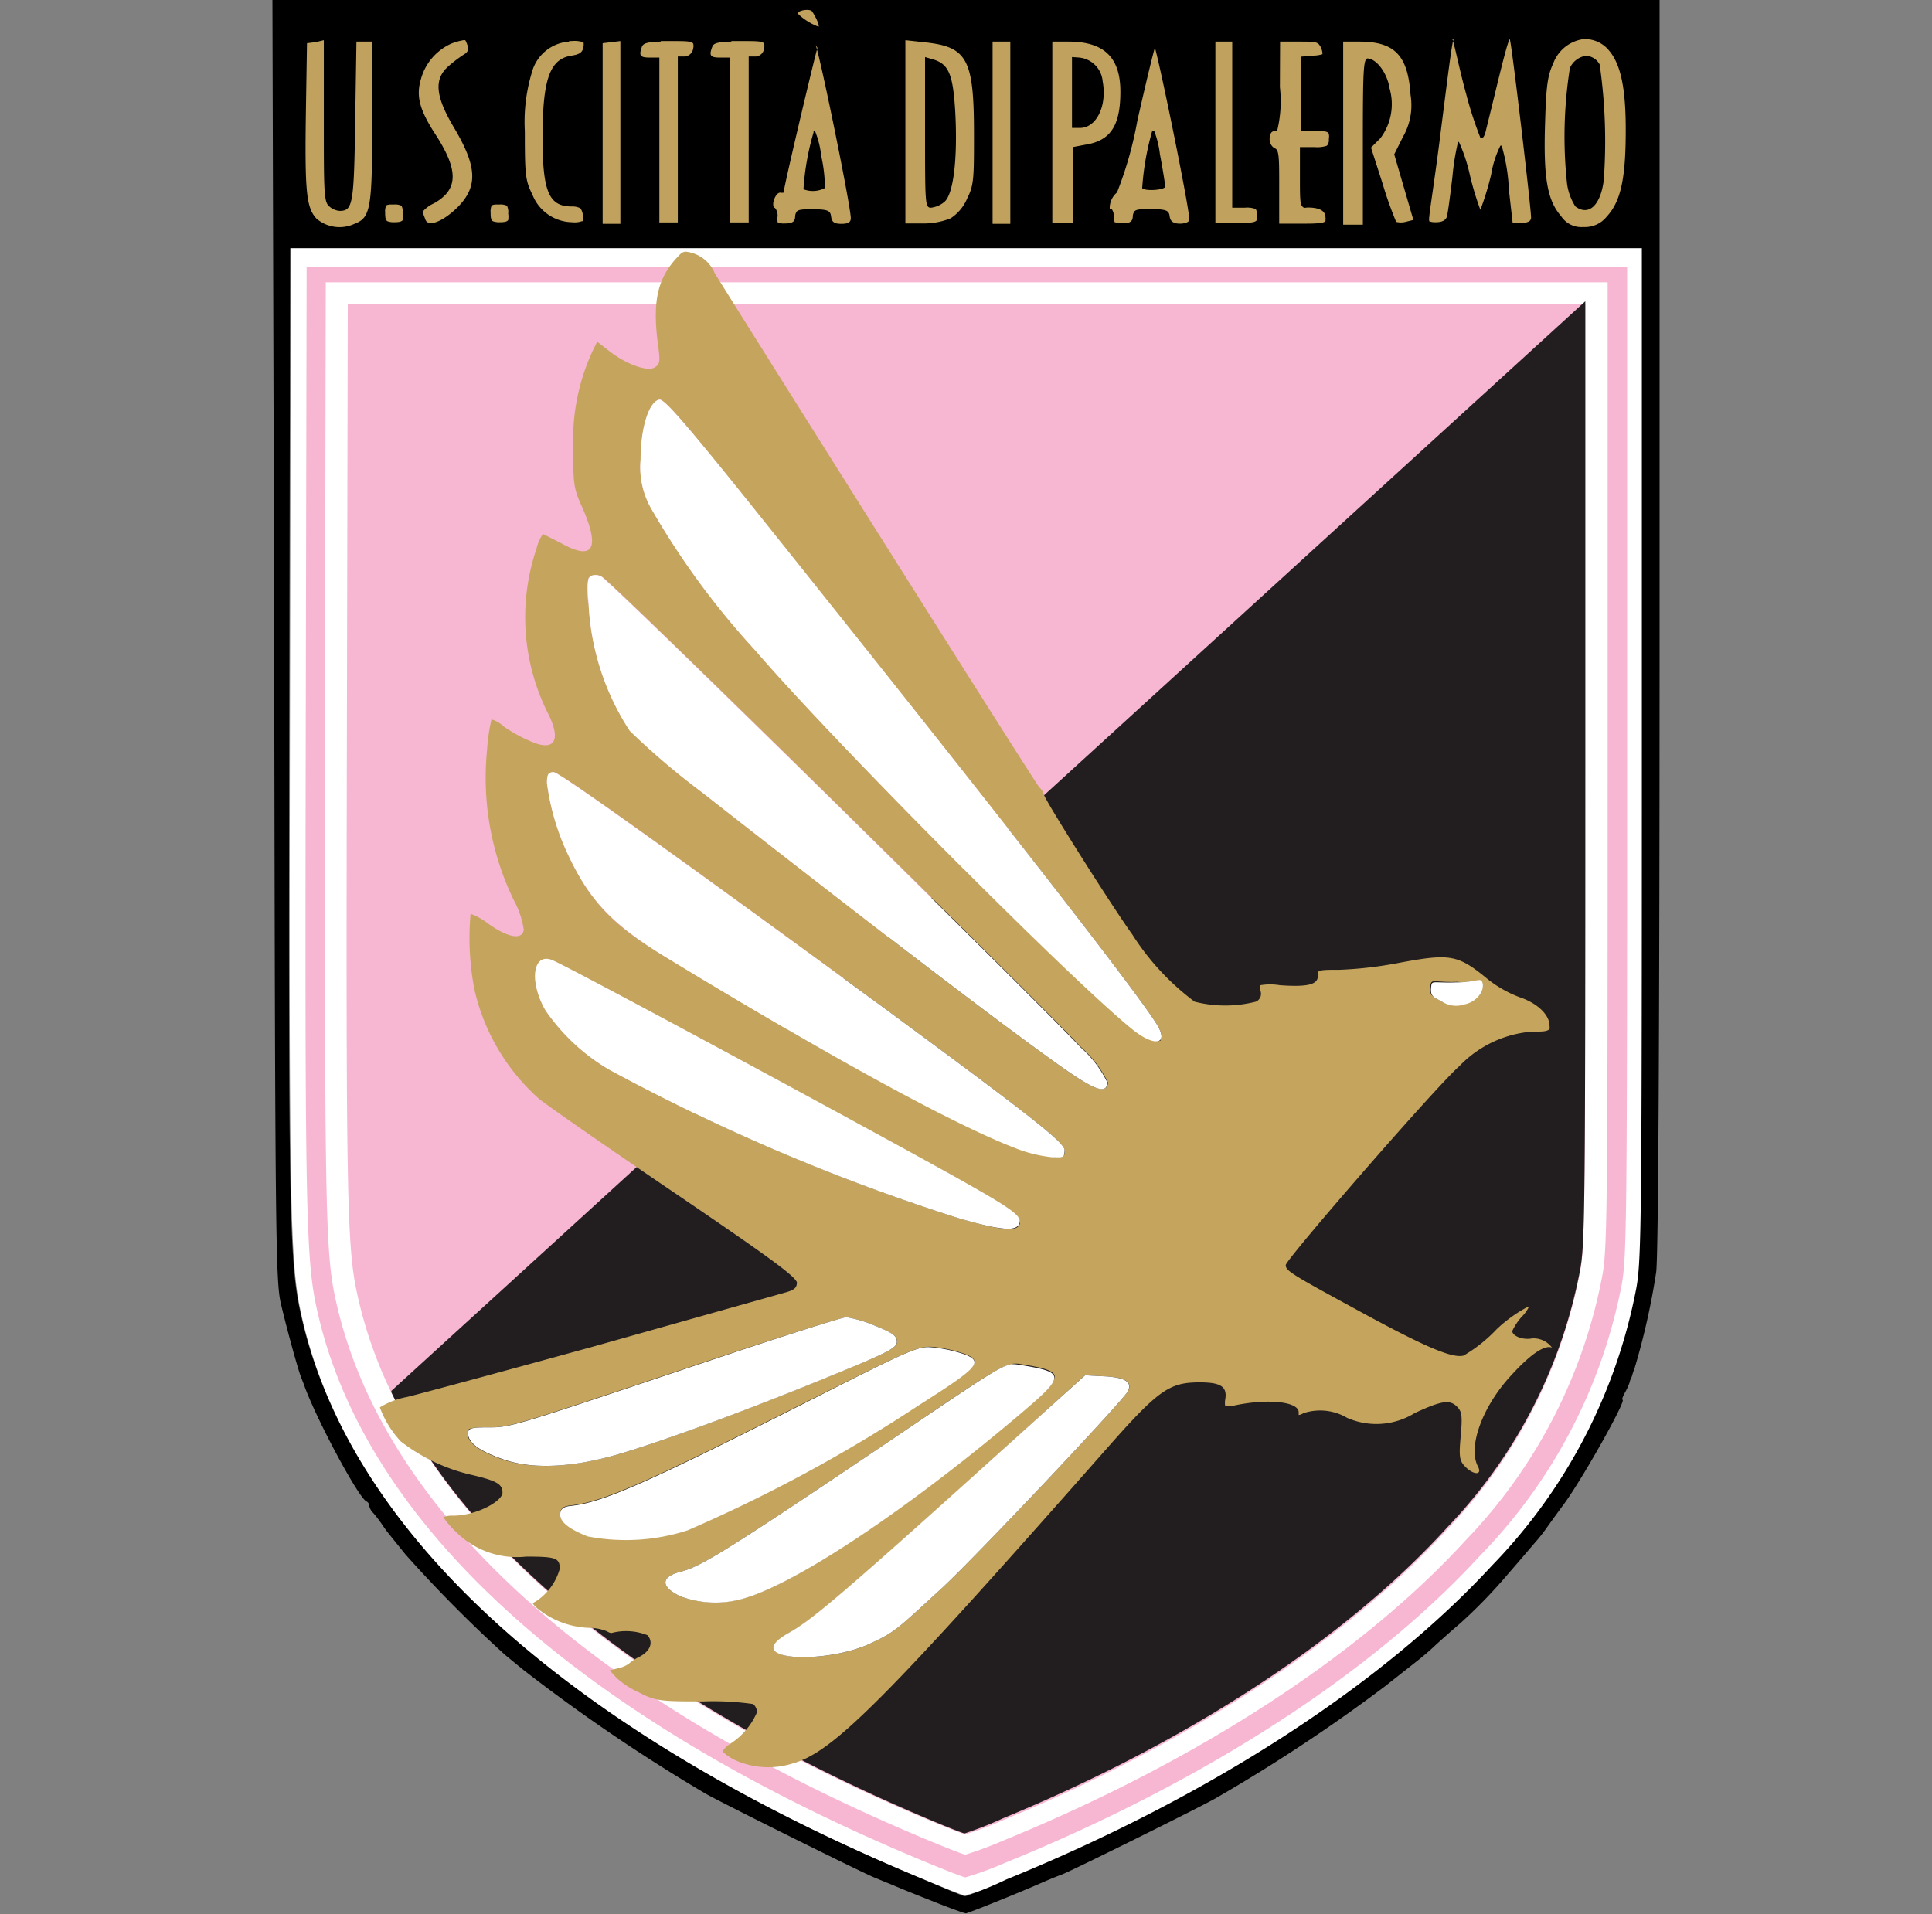
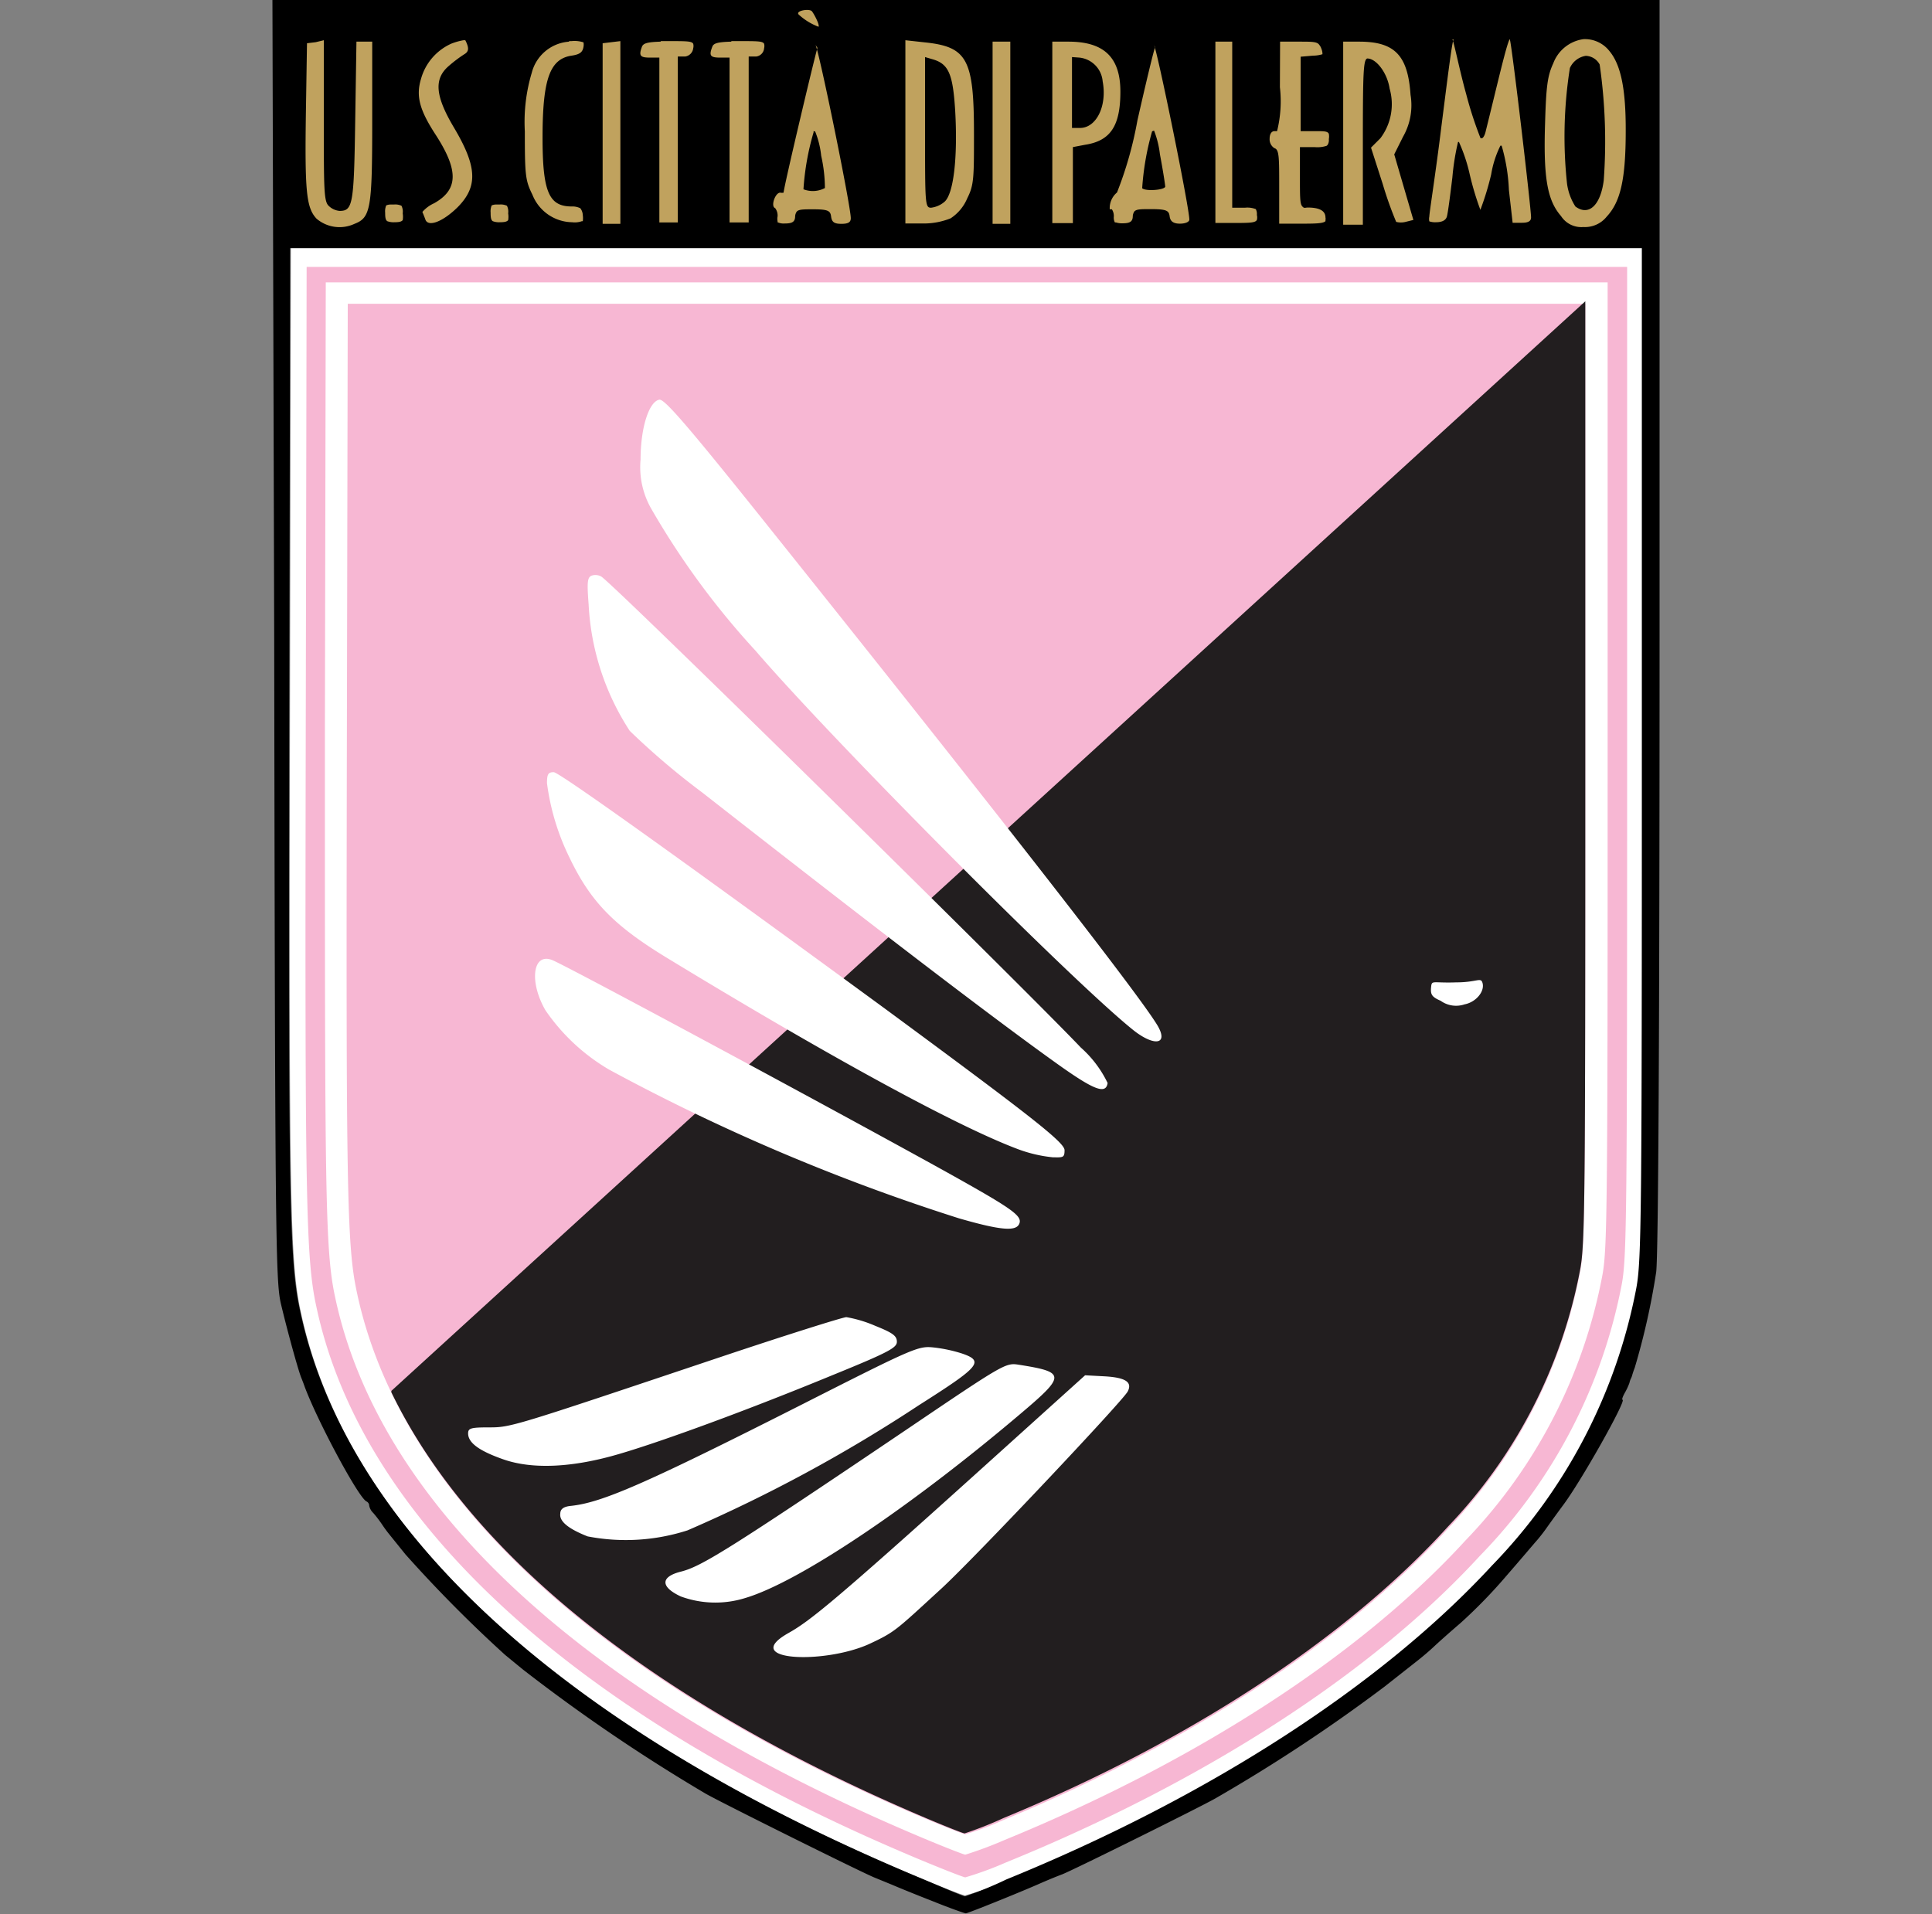
<svg xmlns="http://www.w3.org/2000/svg" id="Layer_1" data-name="Layer 1" viewBox="0 0 109 108">
  <rect x="0" y="0" width="109" height="108" fill="#808080" stroke="none" />
  <defs>
    <style>.cls-1{fill:#fff;}.cls-2{fill:#c0a25e;}.cls-3{fill:#f7b7d3;}.cls-4{fill:#221e1f;}.cls-5{fill:#c5a55e;}</style>
  </defs>
  <g id="layer2">
    <g id="g7655">
      <path id="path5816" class="cls-1" d="M56.81,106.13c11.51-4.7,21.21-11,27.4-17.73a30.8,30.8,0,0,0,8.16-15.69c.28-1.57.3-4.13.3-30.23V14H16.41l-.05,26.71c-.05,27,0,30.5.61,33.31C19.59,86.4,31.9,97.67,52,106c1.24.52,2.34.95,2.45.95A20.73,20.73,0,0,0,56.81,106.13Z" />
      <path id="path1449" d="M52.61,107.27c-1-.39-2-.8-2.25-.91l-1-.41c-.67-.26-8.81-4.31-9.56-4.75a98.37,98.37,0,0,1-10.3-7l-1-.82a75.68,75.68,0,0,1-5.63-5.68L22,86.62a7.54,7.54,0,0,1-.45-.61,7,7,0,0,0-.49-.64.78.78,0,0,1-.23-.41.27.27,0,0,0-.15-.24c-.45-.19-2.89-4.75-3.55-6.64,0,0-.08-.21-.14-.36-.18-.45-.8-2.71-1.14-4.15-.3-1.27-.33-3.61-.38-37.46L15.37,0H93.63V35.12c0,23.27-.07,35.64-.19,36.65a40,40,0,0,1-1.21,5.4c-.06.15-.12.34-.14.41a1,1,0,0,1-.09.23,1.14,1.14,0,0,0-.07.22,3.54,3.54,0,0,1-.25.54c-.13.23-.19.41-.14.41.25,0-2.38,4.68-3.39,6-.31.42-.73,1-.92,1.27s-.45.59-.55.7-.85,1-1.66,1.93a28.76,28.76,0,0,1-2.62,2.7c-.62.53-1.29,1.13-1.5,1.33s-.65.58-1,.85l-1.79,1.41a93,93,0,0,1-9.55,6.31c-.76.44-8.11,4.09-8.66,4.29-.35.13-.87.35-1.17.48-1.05.47-4.15,1.72-4.24,1.71S53.6,107.67,52.61,107.27Zm4.16-1.22c11.51-4.69,21.21-11,27.4-17.71a30.69,30.69,0,0,0,8.15-15.67c.29-1.57.31-4.12.31-30.21V14H16.37l-.05,26.69c-.05,27,0,30.47.61,33.27C19.55,86.34,31.86,97.6,52,106c1.24.52,2.34,1,2.45,1A20.73,20.73,0,0,0,56.77,106.05Zm-5.15-3.7c-3.83-1.67-6.13-2.77-6.12-2.94a2.66,2.66,0,0,1,.81-.66,17.55,17.55,0,0,0,2-1.62c1.78-1.62,8.44-8.58,11.51-12,5-5.59,5.34-5.94,6.16-6.34s2.62-.53,3-.18c.16.15.1.35-.21.76s-.36.6-.31.66a4.14,4.14,0,0,0,1.27-.2,5.65,5.65,0,0,1,3.2-.1c.35.19.35.21,0,.54s-.3.35,0,.35a1.47,1.47,0,0,0,.71-.26c.49-.38,1.34-.34,2.65.1a4.4,4.4,0,0,0,3.87-.37,4.71,4.71,0,0,1,1.69-.52c.41.06.43.12.44,1.53,0,1.63.16,2,1.12,2.35l.6.25L83,85A56.29,56.29,0,0,1,76.5,91.3a85.92,85.92,0,0,1-14.51,9,78.1,78.1,0,0,1-7.53,3.24C54.33,103.49,53.06,103,51.62,102.35ZM40.53,96.78l-.9-.58,1.15-.06c1.39-.06,1.64.11,1.07.75l-.42.48ZM34.72,93a2.12,2.12,0,0,1-.59-.54c0-.08.45-.14,1-.14.8,0,1,.06,1,.3a1.14,1.14,0,0,1-.73.78A3.59,3.59,0,0,1,34.72,93Zm-5.07-4.17-.6-.62.55-.12c.54-.12,1.29.13,1.29.43a1.58,1.58,0,0,1-.32.55l-.31.39ZM26.45,85c-.3.09-.51-.06-1.05-.74-.36-.47-.6-.88-.52-.9M84,82.48a1.65,1.65,0,0,1,0-1.56,7.91,7.91,0,0,1,2.28-3.41c1-1,1.78-1.41,1.77-1A28.44,28.44,0,0,1,84.45,83C84.32,83.1,84.13,82.89,84,82.48Zm-59,.9c-.11,0-2.91-4.95-2.64-5.17s3.25-2.92,6.63-6,6.22-5.62,6.31-5.65,9.2,5.89,9.2,6.07-2.87.87-6.36,1.78-.62,6.2-3.24,6.89S29.07,78.84,22,78.62m58.29-3.17c-3-1.43-7.22-3.77-7.17-4s8.49-9.64,9.65-10.7A6.09,6.09,0,0,1,87,58.87h1.22v-.54a2,2,0,0,0-1.69-2,7.9,7.9,0,0,1-2.29-1.27c-1.62-1.23-2.12-1.31-4.86-.83a25.11,25.11,0,0,1-3.73.37H74l.18.47.18.47-1.82-.07-1.82-.08.12.6.11.59H67.45l-1-1C64.3,53.4,58.78,45.27,59.12,44.8c.09-.12,6.94-6.38,15.22-13.89l15-13.67,0,3.69c0,2,0,14.31,0,27.3-.07,25.13,0,24.16-.87,26.74-.17.51-.23.56-.56.38a2.28,2.28,0,0,0-1.16-.07c-1,.15-1.07-.26-.07-1,.84-.58.87-.68.29-.83s-1.17.11-2,1a5,5,0,0,1-2.59,1.79A9.83,9.83,0,0,1,80.28,75.45Z" />
      <path id="path1495" class="cls-2" d="M45.81.64c.15.2.44.77.37.87v0h0A3.46,3.46,0,0,1,45.06.82C44.86.6,45.68.47,45.81.64ZM89.33,2.21a1.75,1.75,0,0,1,1.47.67c.65.78.93,2.16.92,4.52,0,2.77-.31,4-1.07,4.82a1.57,1.57,0,0,1-1.32.59,1.36,1.36,0,0,1-1.26-.62c-.77-.88-1-2.15-.9-5.23.06-2.1.14-2.69.46-3.38A2.13,2.13,0,0,1,89.33,2.21Zm-63.18.06h.1l0,0,0,0,0,0a1.64,1.64,0,0,1,.1.22c.11.29.06.45-.17.58a7.66,7.66,0,0,0-.87.66c-.84.73-.76,1.69.32,3.5,1.29,2.18,1.34,3.3.19,4.46-.83.82-1.66,1.14-1.82.7-.06-.17-.14-.36-.17-.43h0a1.89,1.89,0,0,1,.66-.49c1.37-.77,1.39-1.85.1-3.85-.92-1.41-1.13-2.19-.84-3.16a3.08,3.08,0,0,1,1.72-2A3.49,3.49,0,0,1,26.15,2.27Zm24.93,0,1.09.12c2.41.25,2.78.95,2.78,5.17,0,2.48,0,2.88-.38,3.63a2.49,2.49,0,0,1-.94,1.13,4.07,4.07,0,0,1-1.55.29h-1V2.29Zm-32.81,0V6.83c0,3.85,0,4.54.28,4.79a1,1,0,0,0,.61.28c.75,0,.81-.38.88-5.07l.07-4.48H21V6.86c0,4.92-.09,5.42-1,5.77a2,2,0,0,1-2.14-.29c-.58-.62-.67-1.52-.6-6.12l.06-3.78.49-.06ZM35,2.32V12.63H34l0-5.1,0-5.09.5-.06Zm-2.91,0h.15a1.63,1.63,0,0,1,.68.07l0,0h0l0,0h0v0a.68.68,0,0,1,0,.25c-.05.31-.21.43-.67.5-1.22.18-1.63,1.31-1.64,4.51s.36,4,1.65,4a1,1,0,0,1,.48.1l0,0a.68.68,0,0,1,.14.39,1.25,1.25,0,0,1,0,.34,0,0,0,0,0,0,0s0,0,0,0h-.05a1.19,1.19,0,0,1-.55.06,2.45,2.45,0,0,1-2.24-1.55c-.4-.81-.43-1.09-.43-3.58A9.65,9.65,0,0,1,30,4.11,2.34,2.34,0,0,1,32.12,2.35Zm5.17,0h.48c1,0,1.29,0,1.37.15a.49.49,0,0,1,0,.25.53.53,0,0,1-.46.47l-.41,0v9.36H37.2V3.25h-.54c-.55,0-.63-.11-.44-.62C36.3,2.44,36.53,2.37,37.29,2.35Zm4,0h.48c1,0,1.29,0,1.37.15a.52.52,0,0,1,0,.25.51.51,0,0,1-.46.47l-.41,0v9.36H41.16V3.25h-.54c-.55,0-.63-.11-.43-.62C40.26,2.44,40.5,2.37,41.26,2.35ZM56,2.35H57V12.63H56V2.35Zm3.42,0h.86c2,0,2.93.88,2.93,2.82s-.56,2.78-2,3l-.68.13v4.29H59.37V2.35Zm9.2,0h.9v9.37h.72a1.3,1.3,0,0,1,.61.08l0,0h0a.59.59,0,0,1,.06.33.55.55,0,0,1,0,.28c-.08.15-.35.17-1.13.17H68.57V2.35Zm3.6,0h1.09c.71,0,1,0,1.12.18a.66.66,0,0,1,.12.22.79.79,0,0,1,.06.25v.06h0v0h0l0,0a1.87,1.87,0,0,1-.53.08l-.7.06V7.4h.82c.5,0,.7,0,.77.15a.8.8,0,0,1,0,.3.5.5,0,0,1-.06.31.23.23,0,0,1-.07.07,1.69,1.69,0,0,1-.68.07h-.82V10c0,1.08,0,1.48.12,1.63s.17.08.32.08c.67,0,1,.19,1,.56a.33.33,0,0,1,0,.15.21.21,0,0,1,0,.06c-.11.11-.42.14-1.2.14H72.17V10.55c0-1.69,0-2.11-.27-2.19a.59.59,0,0,1-.27-.53c0-.27.11-.43.27-.43H72l.05,0a7,7,0,0,0,.16-2.48Zm3.61,0h.85c2,0,2.75.76,2.9,3a3.58,3.58,0,0,1-.42,2.36l-.5,1,.54,1.85.54,1.85-.44.11a1.08,1.08,0,0,1-.53,0h0a20.77,20.77,0,0,1-.76-2.14l-.66-2.05.53-.53A3.19,3.19,0,0,0,78.4,5c-.13-.88-.75-1.7-1.26-1.7h0c-.22.06-.25.77-.25,4.69v4.69H75.78V2.35ZM46,2.52h0c.18.19,2,9.1,2,9.79,0,.23-.14.32-.53.32s-.54-.09-.58-.41-.16-.41-1-.41c-.57,0-.82,0-.94.13l0,0a.53.53,0,0,0-.09.26c0,.32-.17.41-.58.41a.81.81,0,0,1-.41-.07h0a.12.12,0,0,1,0-.05h0v0a.69.69,0,0,1,0-.28.69.69,0,0,0-.14-.47l0,0h0c-.26-.09,0-.87.29-.87a.45.45,0,0,0,.19,0h0v0h0c0-.29,1.8-7.87,1.91-8.17Zm19.1,0h0c.18.28,2,9.18,2,9.87,0,.13-.22.23-.53.23s-.54-.09-.58-.41-.16-.41-1.05-.41c-.57,0-.82,0-.94.13l0,0a.53.53,0,0,0-.09.26c0,.32-.17.41-.58.41a1.09,1.09,0,0,1-.37-.05l-.06,0s0,0,0,0l0,0a.59.59,0,0,1-.06-.33.69.69,0,0,0-.11-.41l0,0-.05,0h0l-.07,0h0v0a1.15,1.15,0,0,1,.41-.95,21.16,21.16,0,0,0,1.15-4.06c.48-2.12.93-4,1-4.13Zm16.84-.3h0c.09.15.43,1.85.78,3.09a21.37,21.37,0,0,0,.81,2.49h.07c.07,0,.17-.16.22-.39.62-2.48,1.19-5,1.36-5.2h0c.12.34,1.2,9.53,1.2,10.06,0,.2-.15.3-.51.3h-.53l-.21-1.85a10.44,10.44,0,0,0-.41-2.5v0h-.07a5.69,5.69,0,0,0-.52,1.62,15.94,15.94,0,0,1-.61,2h0a16.45,16.45,0,0,1-.6-2,9.34,9.34,0,0,0-.61-1.83h-.05a13.79,13.79,0,0,0-.32,2c-.12,1-.25,2-.31,2.21s-.27.32-.62.32a1,1,0,0,1-.37-.05h0s0,0,0,0v0h0a.63.63,0,0,1,0-.27c0-.22.36-2.46.67-5,.3-2.33.6-4.84.7-5h0Zm7.53.93a1.18,1.18,0,0,0-.9.69,24.82,24.82,0,0,0-.16,6.53,3.17,3.17,0,0,0,.47,1.28h0v0c.75.56,1.42-.06,1.6-1.47a30.37,30.37,0,0,0-.23-6.54A.92.92,0,0,0,89.44,3.15Zm-37.28.07V7.47c0,4.05,0,4.25.34,4.25a1.43,1.43,0,0,0,.74-.32c.53-.42.77-2.51.62-5.15-.13-2.09-.37-2.65-1.29-2.91Zm8.29,0v4h.45c.93,0,1.54-1.25,1.28-2.63A1.47,1.47,0,0,0,60.9,3.25ZM45.9,7.4h0l0,.07a14.63,14.63,0,0,0-.57,3.21h0a1.46,1.46,0,0,0,1.21-.07h0v0a8.42,8.42,0,0,0-.21-1.82,5,5,0,0,0-.34-1.37h0ZM65,7.41h0l0,0,0,0a15.28,15.28,0,0,0-.56,3.21h0c.18.18,1.22.11,1.3-.08h0c0-.11-.13-.94-.3-1.84a5.29,5.29,0,0,0-.33-1.33s0,0,0,0h0ZM22.05,11.54h.18a.83.83,0,0,1,.42.07h0l0,0a.73.73,0,0,1,.07.43,1.17,1.17,0,0,1,0,.38s0,0,0,0h0c-.07.09-.21.12-.47.12a1,1,0,0,1-.4-.06h0c-.1-.07-.12-.21-.12-.48a.86.86,0,0,1,.06-.41h0s0,0,0,0l0,0A.64.64,0,0,1,22.05,11.54Zm5.95,0h.18a.83.83,0,0,1,.42.07h0l0,0a.73.73,0,0,1,.07.43,1.17,1.17,0,0,1,0,.38s0,0,0,0h0c-.07.09-.21.12-.47.12a1,1,0,0,1-.4-.06h0c-.1-.07-.12-.21-.12-.48a.86.86,0,0,1,.06-.41h0s0,0,0,0l0,0A.64.64,0,0,1,28,11.54Z" />
      <path id="path1362" class="cls-3" d="M56.75,105.09C68,100.51,77.45,94.38,83.5,87.78a30,30,0,0,0,8-15.33c.28-1.53.3-4,.3-29.53V15.06H17.3l-.05,26.1c-.05,26.37,0,29.79.59,32.53C20.4,85.82,32.43,96.83,52.07,105c1.21.5,2.28.92,2.39.93A19.19,19.19,0,0,0,56.75,105.09Z" />
      <path id="path2240" class="cls-1" d="M56.68,103.82c10.91-4.47,20.11-10.46,26-16.9a29.39,29.39,0,0,0,7.73-15c.27-1.5.29-3.94.29-28.83V15.93H18.38L18.33,41.4c0,25.75,0,29.09.57,31.76C21.39,85,33.07,95.75,52.14,103.74c1.17.49,2.22.9,2.32.91A22.26,22.26,0,0,0,56.68,103.82Z" />
      <path id="path3115" class="cls-3" d="M56.6,102.7C67.14,98.34,76,92.51,81.69,86.25a28.69,28.69,0,0,0,7.47-14.57c.26-1.46.28-3.83.28-28.07V17.14H19.62l-.05,24.8c-.05,25.06,0,28.31.55,30.91,2.4,11.53,13.68,22,32.1,29.77,1.13.48,2.14.87,2.24.88A17.37,17.37,0,0,0,56.6,102.7Z" />
      <path id="path3990" class="cls-4" d="M56.6,102.59C67.14,98.24,76,92.41,81.69,86.14a28.63,28.63,0,0,0,7.47-14.56c.26-1.46.28-3.84.28-28.07V17L22.08,78.48s0,.06,0,.08c4.47,9.22,14.83,17.51,30.1,24,1.13.48,2.14.88,2.24.89A20.68,20.68,0,0,0,56.6,102.59Z" />
      <g id="g5810">
-         <path id="path4867" class="cls-5" d="M38.68,14.2a.46.46,0,0,0-.29.13c-1.28,1.27-1.6,2.57-1.27,5.1.14,1,.12,1.14-.24,1.33s-1.53-.17-2.57-1l-.62-.48-.25.51a11.93,11.93,0,0,0-1.1,5.46c0,2,0,2.28.51,3.38,1,2.28.64,3-1.06,2.09-.57-.3-1.1-.56-1.16-.59h0a2.49,2.49,0,0,0-.36.82,12.08,12.08,0,0,0,.67,9.35c.75,1.53.32,2.14-1.07,1.5A8.21,8.21,0,0,1,28.43,41a1.79,1.79,0,0,0-.7-.41h0a10.27,10.27,0,0,0-.25,1.71A15.82,15.82,0,0,0,29,50.82a4.93,4.93,0,0,1,.55,1.64c-.08.59-.88.46-2-.34a3.85,3.85,0,0,0-1-.56h0l0,0a15.2,15.2,0,0,0,.23,4.34,11.75,11.75,0,0,0,3.64,6.11c.46.37,3.92,2.78,7.7,5.34,5.24,3.56,6.68,4.61,6.84,5v0h0c0,.31-.14.44-.66.58L33.4,76c-5.56,1.53-10.27,2.8-10.47,2.83a4.52,4.52,0,0,0-1.5.58h0a5.73,5.73,0,0,0,1.18,1.92,10.28,10.28,0,0,0,4,1.89c1.41.33,1.74.52,1.74,1s-1.46,1.3-2.8,1.3a1.25,1.25,0,0,0-.54.09l0,0h0a5.65,5.65,0,0,0,.78.89,4.85,4.85,0,0,0,3.89,1.33c1.69,0,1.9.08,1.9.69a3.23,3.23,0,0,1-1.37,1.85.48.48,0,0,0-.15.11h0v0h0s0,0,0,0a.08.08,0,0,0,0,0,1.64,1.64,0,0,0,.38.37,4.87,4.87,0,0,0,2.79,1,2.7,2.7,0,0,1,1,.19c.16.09.26.12.31.09l0,0,0,0v0h0s0,0,0,0h0a3.24,3.24,0,0,1,2,.14h0c.33.41.15.88-.44,1.2a2.72,2.72,0,0,0-.62.4,1.46,1.46,0,0,1-.58.25l-.5.13.38.42a4.86,4.86,0,0,0,1.3.84C37,96,37.4,96,39.7,96a15.76,15.76,0,0,1,2.79.15h0a.62.62,0,0,1,.22.46,4,4,0,0,1-1.49,1.77,1.37,1.37,0,0,0-.46.44h0a2.54,2.54,0,0,0,.75.51,4.56,4.56,0,0,0,3.22.17C47,98.86,49.87,96,62.54,81.62,65.39,78.39,66,78,67.69,78c1.21,0,1.57.25,1.43,1a1,1,0,0,0,0,.31v0h0v0h.06a1.12,1.12,0,0,0,.43,0c1.9-.41,3.66-.23,3.66.38,0,.07,0,.12,0,.15h0s0,0,0,0a.61.61,0,0,0,.26-.1A3,3,0,0,1,76,80a4.11,4.11,0,0,0,3.82-.27c1.55-.72,2-.77,2.41-.33.25.26.28.53.18,1.64s-.08,1.37.24,1.7c.48.5,1,.51.73,0-.58-1.11.26-3.4,1.9-5.16,1.08-1.18,1.87-1.71,2.28-1.54h0v0a1.29,1.29,0,0,0-1.13-.52c-.5.1-1.11-.13-1.11-.42a3.24,3.24,0,0,1,.55-.82,1.9,1.9,0,0,0,.38-.53h0l-.08,0h0A8,8,0,0,0,84.44,75a8.36,8.36,0,0,1-1.87,1.49c-.66.17-2.28-.54-6.12-2.64-3.68-2-3.91-2.16-3.91-2.47s8.51-10.11,9.8-11.23a6.36,6.36,0,0,1,4.08-1.94c.59,0,.84,0,1-.14l0,0,0,0a.59.59,0,0,0,0-.2c0-.61-.69-1.27-1.68-1.6a6.72,6.72,0,0,1-1.78-1c-1.72-1.42-2.12-1.49-5.14-.92a22.2,22.2,0,0,1-3.23.37c-.81,0-1.12,0-1.24.13l0,.05a.45.45,0,0,0,0,.18c0,.48-.6.62-2.14.51a3.33,3.33,0,0,0-1.1,0l0,0,0,.05a.71.71,0,0,0,0,.26.48.48,0,0,1-.26.62,7,7,0,0,1-3.45,0,14.28,14.28,0,0,1-3.51-3.78c-1.12-1.55-4.95-7.6-5-7.92a.81.81,0,0,0-.25-.39c-.16-.15-12.28-19.36-18.31-29A2,2,0,0,0,38.68,14.2Zm-1.47,8.35h0c.34,0,1.61,1.52,6.39,7.51C57,46.78,64.76,56.76,65.38,58c.17.32.19.54.1.66l0,.05,0,0c-.26.12-.84-.09-1.54-.66C60.24,55.12,47,41.8,42.62,36.7a44.15,44.15,0,0,1-5.83-7.93,4.65,4.65,0,0,1-.64-2.84C36.16,24.13,36.62,22.65,37.21,22.55Zm-3.66,9.9a.74.74,0,0,1,.4.08c.68.4,24,23.35,27.06,26.57a6.48,6.48,0,0,1,1.51,2h0a.93.93,0,0,1-.08.22c-.26.35-1,0-2.83-1.32-3.68-2.63-10.43-7.8-20-15.29a43,43,0,0,1-4.07-3.47,14.28,14.28,0,0,1-2.33-7.13,3.54,3.54,0,0,1,0-1.51l0,0h0l0,0,.07,0A.32.32,0,0,1,33.55,32.45ZM31.16,43.57h.08c.36,0,7.3,5,18.67,13.33,8.39,6.18,10.15,7.57,10.15,8a.71.71,0,0,1,0,.23v0a.2.2,0,0,1-.09.09,1.35,1.35,0,0,1-.54.06,7.94,7.94,0,0,1-2-.53C53.84,63.46,46.66,59.54,37.56,54c-3-1.79-4.24-3.13-5.44-5.62a13.71,13.71,0,0,1-1.26-4.18.92.92,0,0,1,.1-.54h0l0,0h0A.42.42,0,0,1,31.16,43.57Zm-.4,10.56a.85.85,0,0,1,.39.07c.78.3,15.8,8.39,22.18,11.93,3.2,1.78,4.1,2.34,4.2,2.74a.34.34,0,0,1,0,.2c-.17.45-1,.37-3.43-.33a114.64,114.64,0,0,1-19.73-8.39A11.34,11.34,0,0,1,30.77,57C30,55.63,30,54.22,30.76,54.13Zm51.88,1.28c.62,0,.8-.13.92,0l0,0,0,0,.05.09c.17.46-.35,1-1,1.1a1.49,1.49,0,0,1-1.38-.16,1.18,1.18,0,0,1-.48-.32.69.69,0,0,1-.06-.45c.06-.5.18-.22,1.52-.27A2.06,2.06,0,0,0,82.64,55.41ZM47.75,74.32h0a7.14,7.14,0,0,1,1.63.49c1,.41,1.23.57,1.23.9s-.45.58-3.61,1.86c-4.85,2-9.62,3.75-12,4.45-2.71.8-5,.91-6.7.31-1.32-.48-1.92-.93-1.92-1.45,0,0,0-.07,0-.09a.14.14,0,0,1,0-.06c.07-.16.34-.19,1.13-.19,1.27,0,1.24,0,13-3.94C44.22,75.37,47.39,74.37,47.75,74.32ZM52.25,76a2,2,0,0,1,.42,0,8.21,8.21,0,0,1,1.6.34c1.29.44,1,.74-2.43,2.91a84.13,84.13,0,0,1-13.05,7.07,11.35,11.35,0,0,1-5.64.34c-1.09-.43-1.6-.85-1.54-1.28,0-.27.2-.4.59-.44,1.76-.18,4.22-1.25,13.09-5.74C50.51,76.58,51.55,76.06,52.25,76Zm4.88.95a1.94,1.94,0,0,1,.34,0c2.68.42,2.69.6.15,2.75C51.35,85,45.11,89.23,42.09,90.14a5.72,5.72,0,0,1-3.68-.06c-1.16-.54-1.15-1.11,0-1.4s2.58-1.16,12.71-8C55.71,77.56,56.56,77,57.13,77Zm4.09.64,1.12.07c1.17.06,1.57.32,1.29.85S55.2,87.69,53.15,89.6C50.53,92,50.53,92.07,49,92.78c-2.54,1.14-7.27.93-4.48-.64,1.17-.66,2.47-1.68,10.5-8.92Z" />
        <path id="path5807" class="cls-1" d="M44.49,92.14c1.17-.66,2.47-1.68,10.5-8.92l6.23-5.62,1.12.06c1.17.07,1.56.33,1.28.86S55.2,87.69,53.15,89.6C50.53,92,50.53,92.07,49,92.78,46.43,93.92,41.7,93.71,44.49,92.14Zm-6.08-2.06c-1.16-.54-1.15-1.11,0-1.4s2.58-1.16,12.71-8c5.47-3.7,5.61-3.79,6.33-3.68,2.68.42,2.69.6.15,2.75-6.27,5.32-12.51,9.5-15.53,10.41A5.66,5.66,0,0,1,38.41,90.08Zm-5.26-3.39c-1.09-.43-1.6-.85-1.54-1.28,0-.27.2-.4.59-.44,1.76-.18,4.21-1.25,13.08-5.74,6.31-3.2,6.53-3.29,7.39-3.2a8.21,8.21,0,0,1,1.6.34c1.29.44,1,.74-2.43,2.92a84.74,84.74,0,0,1-13.05,7.06A11.35,11.35,0,0,1,33.15,86.69Zm-4.82-4.37c-1.32-.47-1.92-.92-1.92-1.44,0-.29.15-.34,1.15-.34,1.27,0,1.25,0,13-3.94,3.73-1.25,7-2.28,7.19-2.28a7.14,7.14,0,0,1,1.63.49c1,.4,1.22.57,1.22.9s-.43.58-3.6,1.87c-4.85,2-9.62,3.74-12,4.44C32.32,82.82,30,82.93,28.33,82.32ZM54.09,68.74a113.53,113.53,0,0,1-19.73-8.39A11.23,11.23,0,0,1,30.77,57c-.93-1.62-.71-3.26.38-2.83.78.3,15.8,8.39,22.19,11.93,3.77,2.1,4.34,2.5,4.17,2.94S56.54,69.45,54.09,68.74Zm3.26-3.93c-3.52-1.34-10.7-5.27-19.8-10.81-2.94-1.8-4.24-3.14-5.43-5.63a13.43,13.43,0,0,1-1.26-4.18c0-.51.07-.62.38-.62s7.29,5,18.67,13.33c8.39,6.18,10.15,7.57,10.15,8s-.09.41-.67.4A7.84,7.84,0,0,1,57.35,64.81ZM59.61,60c-3.68-2.63-10.43-7.8-20-15.29a42.15,42.15,0,0,1-4.08-3.47,14.37,14.37,0,0,1-2.32-7.13c-.1-1.28-.07-1.53.17-1.63a.68.68,0,0,1,.54.05c.68.4,24,23.35,27.06,26.58a6.34,6.34,0,0,1,1.51,2C62.39,61.77,61.72,61.51,59.61,60Zm4.25-1.94C60.24,55.12,47,41.8,42.62,36.71a44.84,44.84,0,0,1-5.84-7.94,4.72,4.72,0,0,1-.64-2.84c0-1.81.48-3.29,1.07-3.38.31,0,1.52,1.37,6.42,7.51C57,46.78,64.76,56.76,65.38,58,65.89,59,65,59,63.86,58.06Zm17.42-1.59c-.5-.22-.58-.35-.54-.77s.08-.22,1.42-.27c1.14,0,1.37-.29,1.47,0,.17.47-.33,1.11-1,1.24A1.49,1.49,0,0,1,81.28,56.47Z" />
      </g>
    </g>
  </g>
</svg>